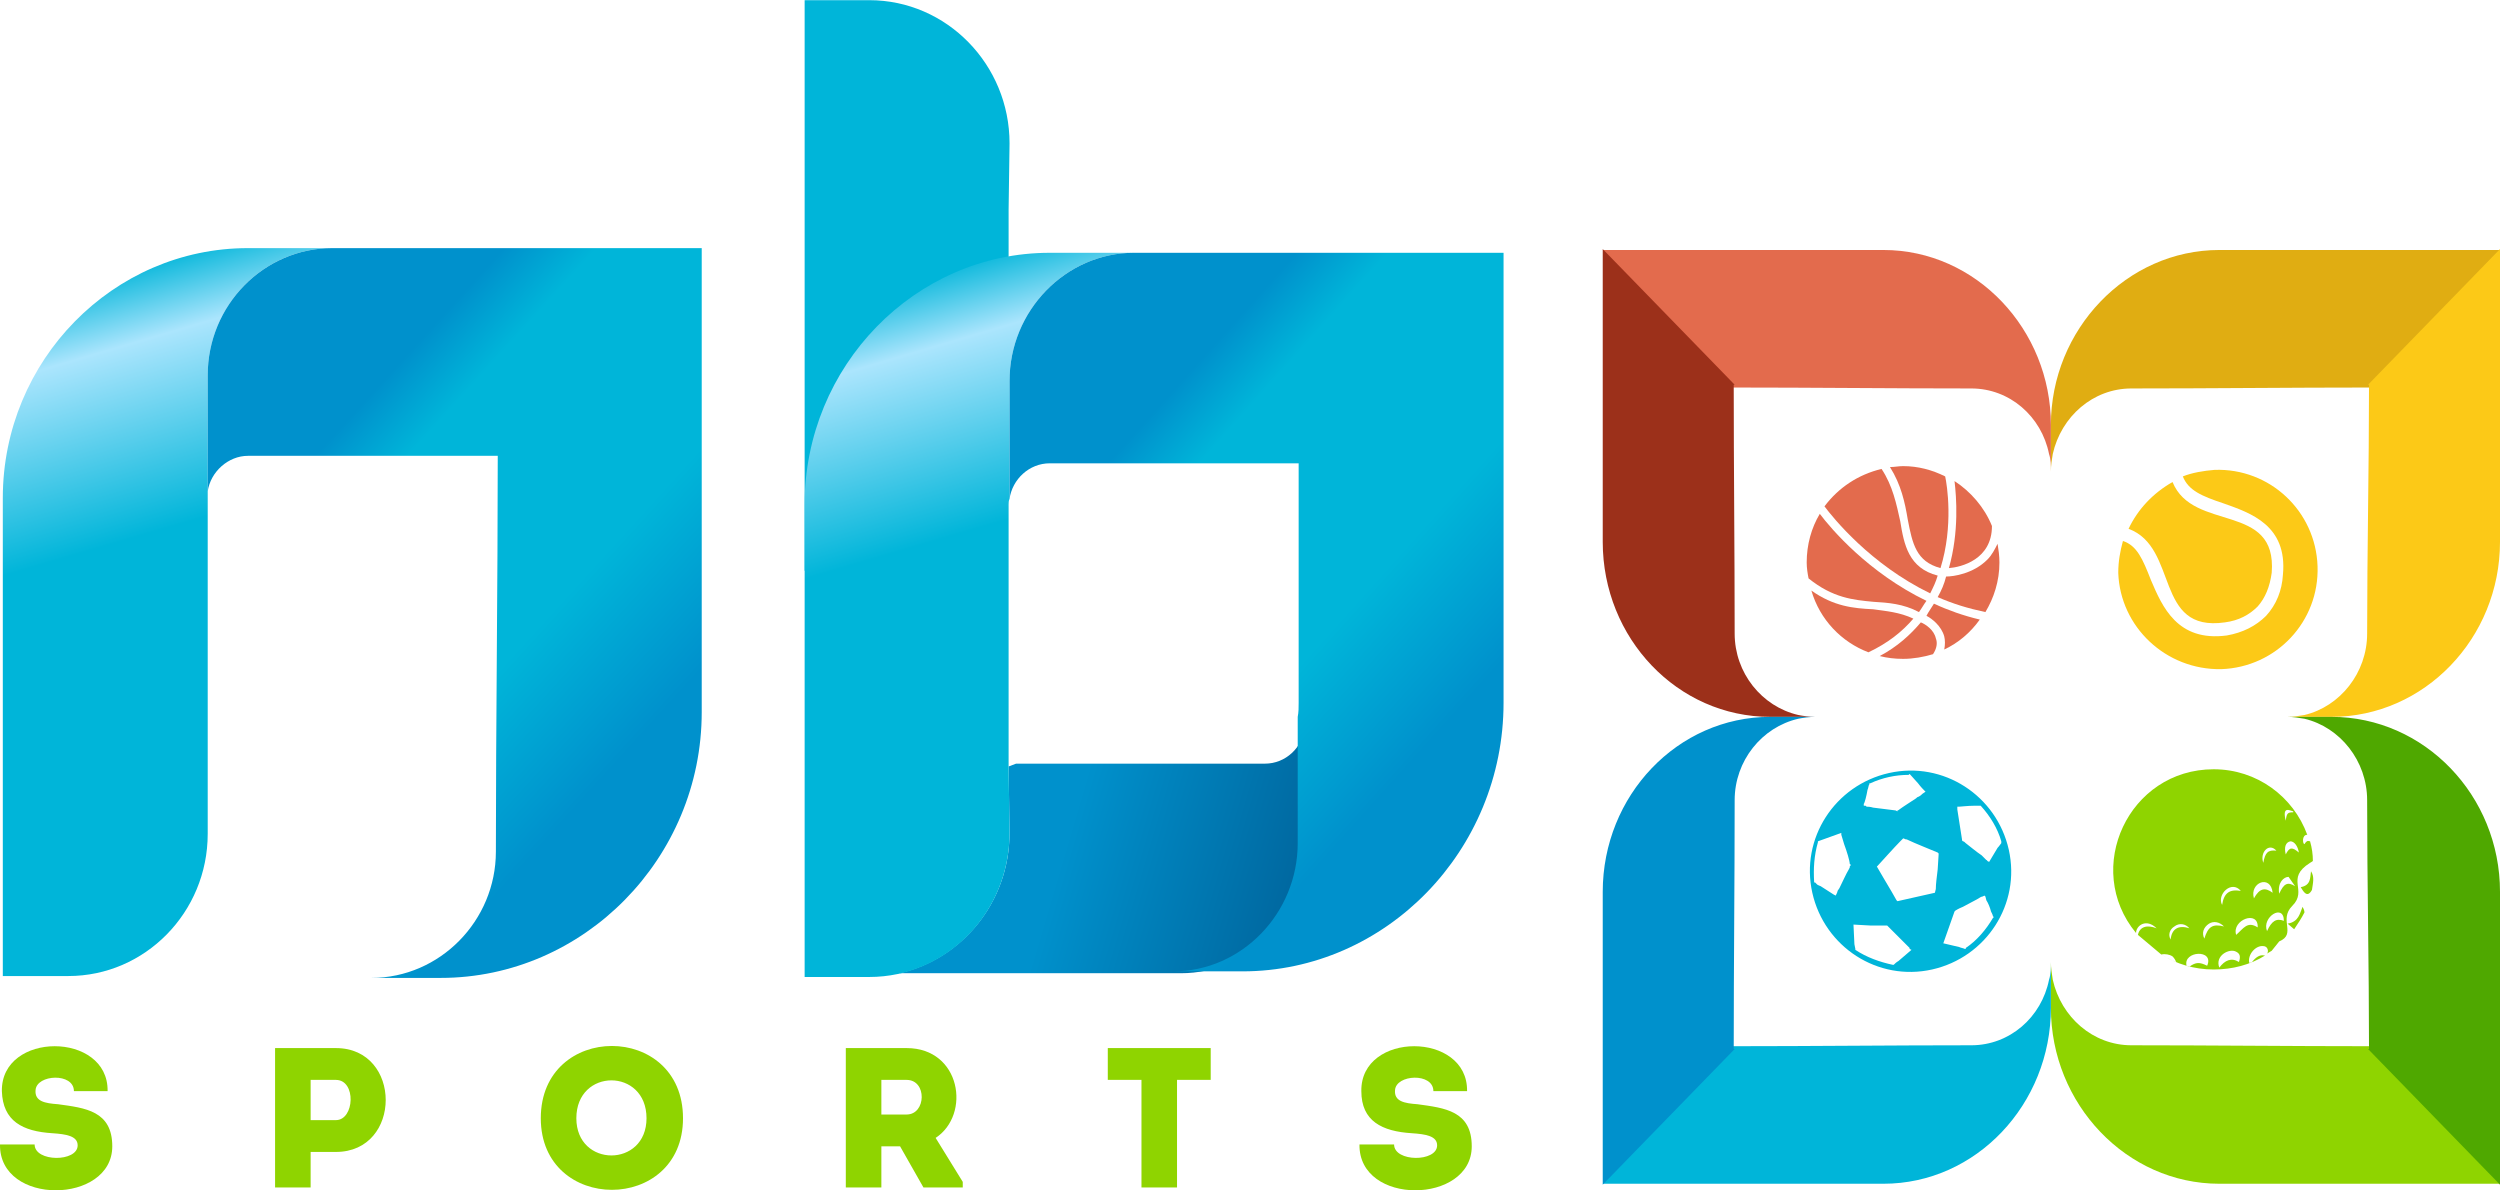
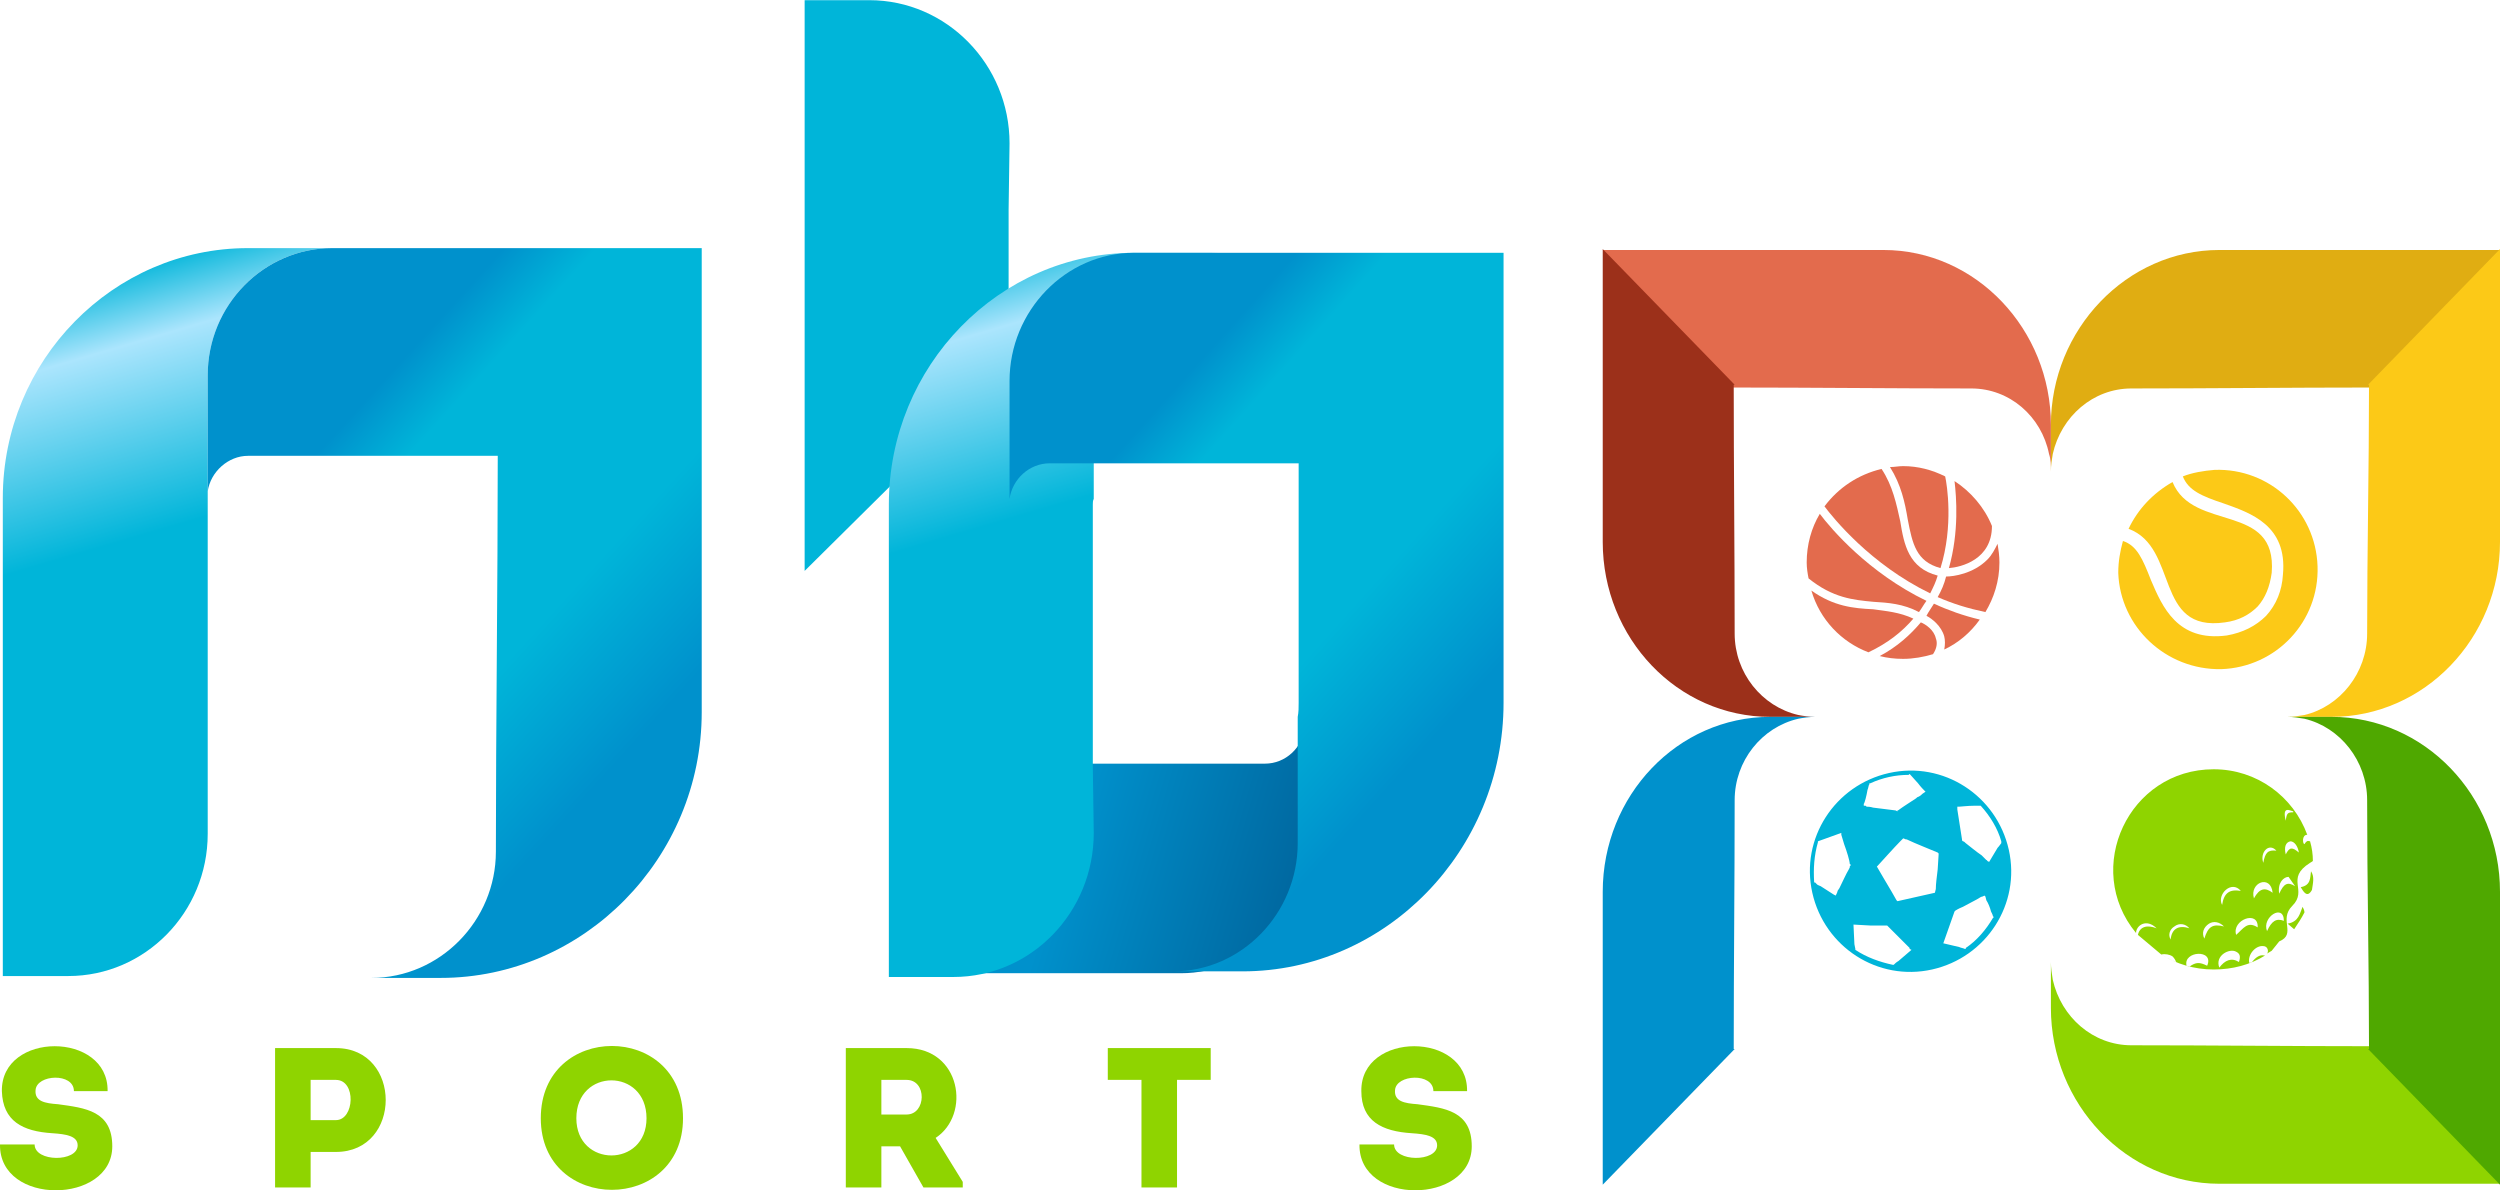
<svg xmlns="http://www.w3.org/2000/svg" xml:space="preserve" width="315px" height="150px" version="1.1" shape-rendering="geometricPrecision" text-rendering="geometricPrecision" image-rendering="optimizeQuality" fill-rule="evenodd" clip-rule="evenodd" viewBox="0 0 26.72 12.72">
  <defs>
    <linearGradient id="id0" gradientUnits="userSpaceOnUse" x1="11.22" y1="9.59" x2="20.15" y2="12.22">
      <stop offset="0" stop-opacity="1" stop-color="#0091CC" />
      <stop offset="0.278" stop-opacity="1" stop-color="#00669E" />
      <stop offset="0.651" stop-opacity="1" stop-color="#00B5D9" />
      <stop offset="1" stop-opacity="1" stop-color="#0091CC" />
    </linearGradient>
    <linearGradient id="id1" gradientUnits="userSpaceOnUse" x1="1.73" y1="6.31" x2="0.76" y2="3">
      <stop offset="0" stop-opacity="1" stop-color="#00B5D9" />
      <stop offset="0.18" stop-opacity="1" stop-color="#00B5D9" />
      <stop offset="0.761" stop-opacity="1" stop-color="#ABE5FD" />
      <stop offset="1" stop-opacity="1" stop-color="#00B5D9" />
    </linearGradient>
    <linearGradient id="id2" gradientUnits="userSpaceOnUse" x1="10.3" y1="6.34" x2="9.33" y2="3.04">
      <stop offset="0" stop-opacity="1" stop-color="#00B5D9" />
      <stop offset="0.18" stop-opacity="1" stop-color="#00B5D9" />
      <stop offset="0.761" stop-opacity="1" stop-color="#ABE5FD" />
      <stop offset="1" stop-opacity="1" stop-color="#00B5D9" />
    </linearGradient>
    <linearGradient id="id3" gradientUnits="userSpaceOnUse" x1="2.04" y1="6.33" x2="5.44" y2="9.42">
      <stop offset="0" stop-opacity="1" stop-color="#0091CC" />
      <stop offset="0.161" stop-opacity="1" stop-color="#00B5D9" />
      <stop offset="0.651" stop-opacity="1" stop-color="#00B5D9" />
      <stop offset="1" stop-opacity="1" stop-color="#0091CC" />
    </linearGradient>
    <linearGradient id="id4" gradientUnits="userSpaceOnUse" x1="10.61" y1="6.32" x2="14" y2="9.36">
      <stop offset="0" stop-opacity="1" stop-color="#0091CC" />
      <stop offset="0.161" stop-opacity="1" stop-color="#00B5D9" />
      <stop offset="0.651" stop-opacity="1" stop-color="#00B5D9" />
      <stop offset="1" stop-opacity="1" stop-color="#0091CC" />
    </linearGradient>
  </defs>
  <g id="Vrstva_x0020_1">
    <path fill="#FCC917" d="M23.78 6.65c0.15,-0.02 0.26,-0.08 0.35,-0.17l0 0 0 0c0.08,-0.09 0.13,-0.21 0.15,-0.36 0.06,-0.76 -0.84,-0.43 -1.06,-0.97 -0.21,0.12 -0.37,0.29 -0.47,0.5 0.54,0.2 0.27,1.11 1.03,1z" />
    <path fill="#FCC917" d="M23.67 5.02c-0.12,0.01 -0.24,0.03 -0.34,0.07 0.06,0.15 0.2,0.21 0.44,0.29 0.28,0.1 0.68,0.23 0.63,0.76 -0.01,0.17 -0.07,0.32 -0.18,0.44l0 0c-0.11,0.11 -0.25,0.18 -0.42,0.21 -0.53,0.07 -0.69,-0.31 -0.81,-0.59 -0.09,-0.23 -0.15,-0.37 -0.3,-0.42 -0.03,0.11 -0.05,0.22 -0.05,0.34 0.02,0.58 0.51,1.04 1.1,1.03 0.59,-0.02 1.05,-0.51 1.03,-1.1 -0.02,-0.59 -0.51,-1.05 -1.1,-1.03z" />
    <path fill="#E36B4D" d="M21.22 6.54c-0.19,-0.04 -0.35,-0.09 -0.51,-0.16 0.04,-0.07 0.07,-0.14 0.09,-0.22 0.08,0 0.29,-0.03 0.44,-0.18 0.05,-0.05 0.08,-0.11 0.11,-0.17 0.01,0.06 0.02,0.13 0.02,0.2 0,0.2 -0.06,0.38 -0.15,0.53z" />
    <path fill="#E36B4D" d="M20.78 6.94c0.01,-0.05 0.01,-0.1 0,-0.14 -0.03,-0.11 -0.13,-0.19 -0.19,-0.22 0.02,-0.04 0.05,-0.08 0.08,-0.13 0.15,0.07 0.32,0.13 0.49,0.17 -0.1,0.14 -0.23,0.25 -0.38,0.32z" />
    <path fill="#E36B4D" d="M20.09 7.01c0.19,-0.1 0.33,-0.23 0.44,-0.36 0.05,0.02 0.14,0.08 0.16,0.17 0.02,0.05 0.01,0.11 -0.03,0.17 -0.1,0.03 -0.21,0.05 -0.32,0.05 -0.09,0 -0.17,-0.01 -0.25,-0.03z" />
    <path fill="#E36B4D" d="M19.36 6.31c0.24,0.17 0.45,0.19 0.66,0.2 0.14,0.02 0.28,0.03 0.43,0.1 -0.12,0.14 -0.27,0.26 -0.48,0.36 -0.29,-0.11 -0.52,-0.35 -0.61,-0.66z" />
    <path fill="#E36B4D" d="M19.45 5.49c0.12,0.16 0.52,0.63 1.14,0.93 -0.03,0.04 -0.05,0.08 -0.08,0.12 -0.17,-0.09 -0.33,-0.1 -0.49,-0.11 -0.21,-0.02 -0.43,-0.04 -0.69,-0.25 -0.01,-0.05 -0.02,-0.11 -0.02,-0.17 0,-0.19 0.05,-0.37 0.14,-0.52z" />
    <path fill="#E36B4D" d="M20.11 5.01c0.12,0.18 0.16,0.38 0.2,0.56 0.04,0.25 0.09,0.5 0.4,0.58 -0.02,0.07 -0.05,0.13 -0.08,0.19 -0.64,-0.31 -1.04,-0.81 -1.13,-0.93 0.15,-0.2 0.36,-0.34 0.61,-0.4z" />
    <path fill="#E36B4D" d="M20.79 5.09c0.02,0.09 0.09,0.53 -0.05,0.98 -0.26,-0.07 -0.3,-0.26 -0.35,-0.52 -0.03,-0.18 -0.07,-0.37 -0.19,-0.56 0.05,0 0.09,-0.01 0.14,-0.01 0.16,0 0.31,0.04 0.45,0.11z" />
    <path fill="#E36B4D" d="M21.29 5.62c0,0.36 -0.33,0.44 -0.46,0.45 0.11,-0.39 0.08,-0.76 0.06,-0.93 0.17,0.11 0.32,0.28 0.4,0.48z" />
    <path fill="#8FD400" d="M24.59 9.48c0.03,0.05 0.07,0.12 0.12,0.03 0.01,-0.07 0.03,-0.14 -0.01,-0.2 -0.01,0.07 0,0.15 -0.11,0.17zm0.02 0.21c-0.03,0.07 -0.04,0.16 -0.16,0.18l0.07 0.06c0.04,-0.06 0.08,-0.12 0.11,-0.18 0,-0.02 -0.01,-0.04 -0.02,-0.06zm-1.05 0.34c-0.03,-0.06 -0.01,-0.12 0.05,-0.16 0.05,-0.03 0.11,-0.02 0.16,0.03 -0.12,-0.03 -0.17,0 -0.21,0.13zm-0.19 0.29c-0.04,-0.16 0.3,-0.18 0.22,0 -0.08,-0.04 -0.12,-0.04 -0.19,0.01l-0.03 -0.01zm0.35 0.02c-0.05,-0.13 0.11,-0.21 0.18,-0.17 0.04,0.02 0.05,0.05 0.03,0.11 -0.08,-0.05 -0.15,-0.02 -0.21,0.06zm-0.48 -0.44c0.05,-0.04 0.12,-0.03 0.16,0.02 -0.12,-0.04 -0.19,0.01 -0.2,0.12 -0.03,-0.05 -0.01,-0.11 0.04,-0.14zm-0.14 0.3c0.04,-0.01 0.09,0 0.12,0.02 0.02,0.02 0.03,0.04 0.04,0.06 -0.06,-0.02 -0.11,-0.05 -0.16,-0.08zm0.65 -0.53c-0.06,-0.11 0.1,-0.27 0.2,-0.15 -0.12,-0.02 -0.18,0.02 -0.2,0.15zm0.15 0.32c-0.05,-0.16 0.24,-0.27 0.23,-0.08 -0.11,-0.07 -0.15,0.01 -0.23,0.08zm0.14 0.3c-0.02,-0.09 0.07,-0.19 0.15,-0.18 0.05,0 0.06,0.06 0.04,0.08 0.02,-0.01 0.03,-0.02 0.05,-0.03l0.08 -0.1c0.19,-0.08 -0.01,-0.23 0.14,-0.38 0.17,-0.17 -0.08,-0.29 0.19,-0.46 0.02,-0.01 0.03,-0.02 0.03,-0.02 0,-0.07 -0.01,-0.14 -0.03,-0.21 -0.03,-0.01 -0.04,0 -0.06,0.03 -0.02,0 -0.03,-0.1 0.03,-0.1 -0.15,-0.41 -0.54,-0.7 -1,-0.7 -0.91,0 -1.4,1.06 -0.83,1.75 0,-0.08 0.11,-0.16 0.22,-0.05 -0.1,-0.04 -0.18,-0.02 -0.2,0.07l0.25 0.21 0 0c0.16,0.1 0.35,0.16 0.56,0.16 0.2,0 0.39,-0.05 0.55,-0.15 0,0 -0.01,0 -0.01,0 -0.05,-0.01 -0.09,0.02 -0.13,0.07l-0.03 0.01zm0.05 -0.69c-0.05,-0.17 0.18,-0.26 0.2,-0.06 -0.08,-0.06 -0.14,-0.05 -0.2,0.06zm0.1 -0.38c-0.04,-0.11 0.06,-0.22 0.14,-0.13 -0.09,-0.01 -0.12,0.02 -0.14,0.13zm0.24 -0.09c-0.02,-0.08 0,-0.13 0.05,-0.14 0.04,0 0.08,0.05 0.09,0.12 -0.07,-0.06 -0.1,-0.06 -0.14,0.02zm-0.2 0.82c-0.06,-0.15 0.18,-0.3 0.18,-0.11 -0.08,-0.03 -0.13,0 -0.18,0.11zm0.13 -0.4c-0.02,-0.12 0.05,-0.18 0.1,-0.18l0.07 0.1c-0.08,-0.05 -0.12,-0.03 -0.17,0.08zm0.07 -0.78c-0.04,-0.16 0.04,-0.11 0.08,-0.1l0 0.01c-0.06,0 -0.07,0.01 -0.08,0.09z" />
    <path fill="#00B5D9" d="M20.19 8.26c-0.58,0.13 -0.95,0.7 -0.82,1.28 0.13,0.58 0.7,0.95 1.28,0.82 0.58,-0.13 0.95,-0.7 0.82,-1.28 -0.13,-0.58 -0.7,-0.95 -1.28,-0.82zm-0.27 0.33c0.01,-0.01 0.03,-0.09 0.04,-0.15 0.01,-0.02 0.01,-0.05 0.02,-0.06l0 -0.01 0.01 0c0.13,-0.06 0.27,-0.09 0.41,-0.09l0.01 -0.01 0.09 0.1c0.03,0.04 0.06,0.07 0.07,0.08l0.01 0.01 -0.03 0.02c-0.01,0.01 -0.03,0.03 -0.06,0.04l-0.01 0.01c-0.06,0.04 -0.14,0.09 -0.18,0.12 -0.01,0.01 -0.02,0.01 -0.02,0.01l0 0.01 -0.02 -0.01 -0.24 -0.03c-0.03,-0.01 -0.06,-0.01 -0.07,-0.01 -0.01,-0.01 -0.01,-0.01 -0.01,-0.01l-0.02 0 0 -0.02zm-0.26 0.9l-0.02 0.03c0,0.01 -0.01,0.03 -0.01,0.03l-0.01 0.02 -0.02 -0.01c0,0 0,0 0,0l-0.14 -0.09c-0.02,-0.01 -0.03,-0.01 -0.04,-0.02l-0.02 -0.02 -0.01 0c-0.01,-0.15 0,-0.29 0.04,-0.43l0 -0.01 0.25 -0.09 0 0.02 0.03 0.1c0.03,0.08 0.06,0.18 0.06,0.21 0,0 0,0 0.01,0.01l0 0 0 0.01c-0.01,0 -0.01,0.01 -0.01,0.02l-0.01 0.02c-0.03,0.05 -0.07,0.14 -0.1,0.2zm0.63 0.78c-0.02,0.01 -0.04,0.03 -0.05,0.04l0 0 -0.01 0c-0.14,-0.03 -0.28,-0.08 -0.4,-0.16l0 -0.01 -0.01 -0.05 -0.01 -0.21 0.18 0.01c0.07,0 0.15,0 0.17,0l0.01 0 0.02 0.02 0.04 0.04c0.04,0.04 0.09,0.09 0.13,0.13l0.02 0.02c0.01,0.01 0.02,0.02 0.03,0.03l0 0c0,0.01 0,0.01 0,0.01l0.02 0.01 -0.14 0.12zm-0.01 -0.64l-0.01 -0.01c-0.01,-0.02 -0.08,-0.14 -0.14,-0.24l-0.07 -0.12 0.01 -0.01c0.01,-0.01 0.18,-0.2 0.24,-0.26 0.01,-0.01 0.02,-0.02 0.02,-0.02l0.01 -0.01 0.01 0c0,0 0.01,0.01 0.03,0.01 0.08,0.04 0.31,0.13 0.33,0.14l0.01 0.01 0 0.01 -0.01 0.16c-0.01,0.08 -0.02,0.16 -0.02,0.21l-0.01 0.04 -0.4 0.09zm1.02 0.18c-0.07,0.12 -0.17,0.24 -0.29,0.32l0 0.01 -0.01 0c-0.02,-0.01 -0.04,-0.01 -0.06,-0.02l-0.17 -0.04 0.12 -0.34 0.01 -0.01c0,0 0.03,-0.02 0.08,-0.04l0.15 -0.08c0.03,-0.02 0.05,-0.03 0.06,-0.03l0.02 -0.01 0.01 0.01 0.01 0.04c0.02,0.03 0.04,0.08 0.05,0.12 0.01,0.02 0.02,0.04 0.02,0.05l0.01 0.01 -0.01 0.01zm0.05 -0.75l-0.09 0.15 -0.02 -0.01c0,0 0,-0.01 -0.01,-0.01l-0.01 -0.01c-0.01,-0.01 -0.02,-0.02 -0.04,-0.04 -0.06,-0.04 -0.13,-0.1 -0.17,-0.13 -0.01,-0.01 -0.02,-0.02 -0.03,-0.02l-0.01 -0.01 0 -0.01 -0.05 -0.32c0,0 0,-0.01 0,-0.01l0 -0.02 0.02 0c0.02,0 0.09,-0.01 0.16,-0.01 0.01,0 0.03,0 0.05,0l0.02 0 0 0c0.1,0.11 0.18,0.24 0.22,0.38l0 0.01 0 0.01c-0.01,0.01 -0.02,0.03 -0.04,0.05z" />
    <path fill="#8FD400" fill-rule="nonzero" d="M0.37 12.23c-0.13,0 -0.24,0 -0.37,0 -0.01,0.66 1.2,0.64 1.2,0.02 0,-0.38 -0.29,-0.41 -0.58,-0.45 -0.14,-0.01 -0.25,-0.03 -0.24,-0.15 0.01,-0.17 0.41,-0.19 0.41,0.01 0.13,0 0.23,0 0.36,0 0.01,-0.64 -1.14,-0.64 -1.13,0 0.01,0.32 0.22,0.43 0.54,0.45 0.15,0.01 0.27,0.03 0.27,0.13 0,0.18 -0.46,0.18 -0.46,-0.01z" />
    <path fill="#8FD400" fill-rule="nonzero" d="M3.32 12.69l0 -0.38 0.27 0c0.71,0 0.71,-1.11 0,-1.11 -0.22,0 -0.44,0 -0.65,0 0,0.5 0,0.99 0,1.49 0.12,0 0.25,0 0.38,0zm0.27 -0.72l-0.27 0c0,-0.13 0,-0.31 0,-0.43 0.08,0 0.18,0 0.27,0 0.22,0 0.2,0.43 0,0.43z" />
    <path fill="#8FD400" fill-rule="nonzero" d="M7.3 11.95c0,-1.03 -1.52,-1.03 -1.52,0 0,1.02 1.52,1.02 1.52,0zm-1.14 0c0,-0.54 0.75,-0.54 0.75,0 0,0.53 -0.75,0.53 -0.75,0z" />
    <path fill="#8FD400" fill-rule="nonzero" d="M10 12.16c0.38,-0.25 0.27,-0.96 -0.31,-0.96 -0.22,0 -0.44,0 -0.65,0 0,0.5 0,0.99 0,1.49 0.12,0 0.25,0 0.38,0l0 -0.44 0.2 0 0.25 0.44 0.42 0 0 -0.06 -0.29 -0.47zm-0.31 -0.25l-0.27 0c0,-0.12 0,-0.25 0,-0.37 0.09,0 0.18,0 0.27,0 0.22,0 0.21,0.37 0,0.37z" />
    <path fill="#8FD400" fill-rule="nonzero" d="M12.2 11.54l0 1.15c0.13,0 0.25,0 0.38,0l0 -1.15 0.36 0c0,-0.11 0,-0.22 0,-0.34l-1.1 0c0,0.12 0,0.23 0,0.34l0.36 0z" />
    <path fill="#8FD400" fill-rule="nonzero" d="M14.9 12.23c-0.13,0 -0.24,0 -0.37,0 -0.01,0.66 1.2,0.64 1.2,0.02 0,-0.38 -0.29,-0.41 -0.58,-0.45 -0.14,-0.01 -0.25,-0.03 -0.24,-0.15 0.01,-0.17 0.41,-0.19 0.41,0.01 0.13,0 0.23,0 0.36,0 0.01,-0.64 -1.14,-0.64 -1.13,0 0,0.32 0.22,0.43 0.54,0.45 0.15,0.01 0.27,0.03 0.27,0.13 0,0.18 -0.46,0.18 -0.46,-0.01z" />
    <path fill="url(#id0)" d="M13.95 9.03l0 -1.26c-0.03,0.22 -0.21,0.39 -0.43,0.39l-2.65 0 -0.01 0 -0.08 0.03 0.01 0.71c0,0.74 -0.51,1.35 -1.18,1.5l1.26 0 1.75 0c0.74,0 1.33,-0.61 1.33,-1.37z" />
    <path fill="url(#id1)" d="M3.55 2.65l-0.9 0c-1.44,0 -2.62,1.2 -2.62,2.67 0,2.47 0,2.63 0,5.11l0.7 0c0.82,0 1.49,-0.68 1.49,-1.52 0,-1.96 0,-1.62 0,-3.59 0,-0.02 0,-0.05 0,-0.07l0 0 0 -1.24c0,-0.75 0.6,-1.36 1.33,-1.36z" />
    <path fill="#00B5D9" d="M8.6 6.1l0 -6.1 0.69 0c0.83,0 1.5,0.69 1.5,1.53l-0.01 0.71 0 1.7 -2.18 2.16z" />
-     <path fill="url(#id2)" d="M12.12 2.7l-0.9 0c-1.44,0 -2.62,1.21 -2.62,2.69l0 0.12 0 0.11 0 0.11 0 0.11 0 0.1 0 0.1 0 0.09 0 0.1 0 0.09 0 0.08 0 0.09 0 0.08 0 0.08 0 0.08 0 0.08 0 0.08 0 0.07 0 0.07 0 0.07 0 0.07 0 0.06 0 0.07 0 0.07 0 0.06 0 0.06 0 0.06 0 0.06 0 0.07 0 0.06 0 0.06 0 0.06 0 0.05 0 0.06 0 0.06 0 0.06 0 0.06 0 0.06 0 0.07 0 0.06 0 0.06 0 0.06 0 0.07 0 0.06 0 0.07 0 0.07 0 0.07 0 0.07 0 0.07 0 0.08 0 0.08 0 0.07 0 0.09 0 0.08 0 0.08 0 0.09 0 0.09 0 0.1 0 0.09 0 0.1 0 0.1 0 0.11 0 0.11 0 0.11 0 0.12 0.69 0c0.83,0 1.5,-0.69 1.5,-1.54l-0.01 -0.71c0,-1.75 0,-1.04 0,-2.8 0,-0.02 0,-0.04 0.01,-0.06l0 0 0 -1.26c0,-0.75 0.6,-1.37 1.33,-1.37z" />
+     <path fill="url(#id2)" d="M12.12 2.7c-1.44,0 -2.62,1.21 -2.62,2.69l0 0.12 0 0.11 0 0.11 0 0.11 0 0.1 0 0.1 0 0.09 0 0.1 0 0.09 0 0.08 0 0.09 0 0.08 0 0.08 0 0.08 0 0.08 0 0.08 0 0.07 0 0.07 0 0.07 0 0.07 0 0.06 0 0.07 0 0.07 0 0.06 0 0.06 0 0.06 0 0.06 0 0.07 0 0.06 0 0.06 0 0.06 0 0.05 0 0.06 0 0.06 0 0.06 0 0.06 0 0.06 0 0.07 0 0.06 0 0.06 0 0.06 0 0.07 0 0.06 0 0.07 0 0.07 0 0.07 0 0.07 0 0.07 0 0.08 0 0.08 0 0.07 0 0.09 0 0.08 0 0.08 0 0.09 0 0.09 0 0.1 0 0.09 0 0.1 0 0.1 0 0.11 0 0.11 0 0.11 0 0.12 0.69 0c0.83,0 1.5,-0.69 1.5,-1.54l-0.01 -0.71c0,-1.75 0,-1.04 0,-2.8 0,-0.02 0,-0.04 0.01,-0.06l0 0 0 -1.26c0,-0.75 0.6,-1.37 1.33,-1.37z" />
    <path fill="url(#id3)" d="M7.5 2.65l-2.2 0 -1.75 0c-0.73,0 -1.33,0.61 -1.33,1.36l0 1.24c0.03,-0.21 0.22,-0.38 0.43,-0.38l2.65 0 0.02 0c0,1.35 -0.02,2.89 -0.02,4.23 0,0.74 -0.6,1.35 -1.33,1.35l0.74 0c1.53,0 2.79,-1.28 2.79,-2.84l0 -4.96z" />
    <path fill="url(#id4)" d="M12.54 10.38l0.74 0c1.53,0 2.79,-1.29 2.79,-2.87l0 -4.81 -2.2 0 -1.75 0c-0.73,0 -1.33,0.62 -1.33,1.37l0 1.26c0.03,-0.21 0.21,-0.38 0.43,-0.38l2.65 0 0.01 0 0 2.56c0,0.05 0,0.1 -0.01,0.15l0 1.35c0,0.75 -0.6,1.37 -1.33,1.37z" />
    <path fill="#E0AD12" d="M25.33 4.14l1.39 -1.47 -3 0c-0.99,0 -1.8,0.85 -1.8,1.87l0 0.31 0 0.19c0,-0.07 0.01,-0.13 0.02,-0.19 0.09,-0.4 0.43,-0.7 0.84,-0.7 0.85,0 1.7,-0.01 2.55,-0.01l0 0z" />
    <path fill="#8FD400" d="M25.33 11.18l1.39 1.47 -3 0c-0.99,0 -1.8,-0.85 -1.8,-1.88l0 -0.3 0 -0.19c0,0.06 0.01,0.13 0.02,0.19 0.09,0.4 0.43,0.7 0.84,0.7 0.85,0 1.7,0.01 2.55,0.01l0 0z" />
    <path fill="#E36B4D" d="M18.52 4.14l-1.39 -1.47 3 0c0.99,0 1.79,0.85 1.79,1.87l0 0.31 0 0.19c0,-0.07 0,-0.13 -0.02,-0.19 -0.08,-0.4 -0.42,-0.7 -0.83,-0.7 -0.85,0 -1.7,-0.01 -2.55,-0.01l0 0z" />
-     <path fill="#00B5D9" d="M18.52 11.18l-1.39 1.47 3 0c0.99,0 1.79,-0.85 1.79,-1.88l0 -0.3 0 -0.19c0,0.06 0,0.13 -0.02,0.19 -0.08,0.4 -0.42,0.7 -0.83,0.7 -0.85,0 -1.7,0.01 -2.55,0.01l0 0z" />
    <path fill="#FCC917" d="M25.31 4.11l1.41 -1.45 0 3.13c0,1.03 -0.81,1.87 -1.8,1.87l-0.29 0 -0.18 0c0.06,0 0.12,-0.01 0.18,-0.02 0.38,-0.09 0.67,-0.45 0.67,-0.87 0,-0.89 0.02,-1.77 0.02,-2.66l-0.01 0z" />
    <path fill="#4FA800" d="M25.31 11.21l1.41 1.45 0 -3.13c0,-1.03 -0.81,-1.87 -1.8,-1.87l-0.29 0 -0.18 0c0.06,0 0.12,0.01 0.18,0.02 0.38,0.09 0.67,0.45 0.67,0.87 0,0.89 0.02,1.77 0.02,2.66l-0.01 0z" />
    <path fill="#9C301A" d="M18.54 4.11l-1.41 -1.45 0 3.13c0,1.03 0.8,1.87 1.79,1.87l0.3 0 0.18 0c-0.06,0 -0.13,-0.01 -0.18,-0.02 -0.39,-0.09 -0.68,-0.45 -0.68,-0.87 0,-0.89 -0.01,-1.77 -0.01,-2.66l0.01 0z" />
    <path fill="#0091CC" d="M18.54 11.21l-1.41 1.45 0 -3.13c0,-1.03 0.8,-1.87 1.79,-1.87l0.3 0 0.18 0c-0.06,0 -0.13,0.01 -0.18,0.02 -0.39,0.09 -0.68,0.45 -0.68,0.87 0,0.89 -0.01,1.77 -0.01,2.66l0.01 0z" />
  </g>
</svg>